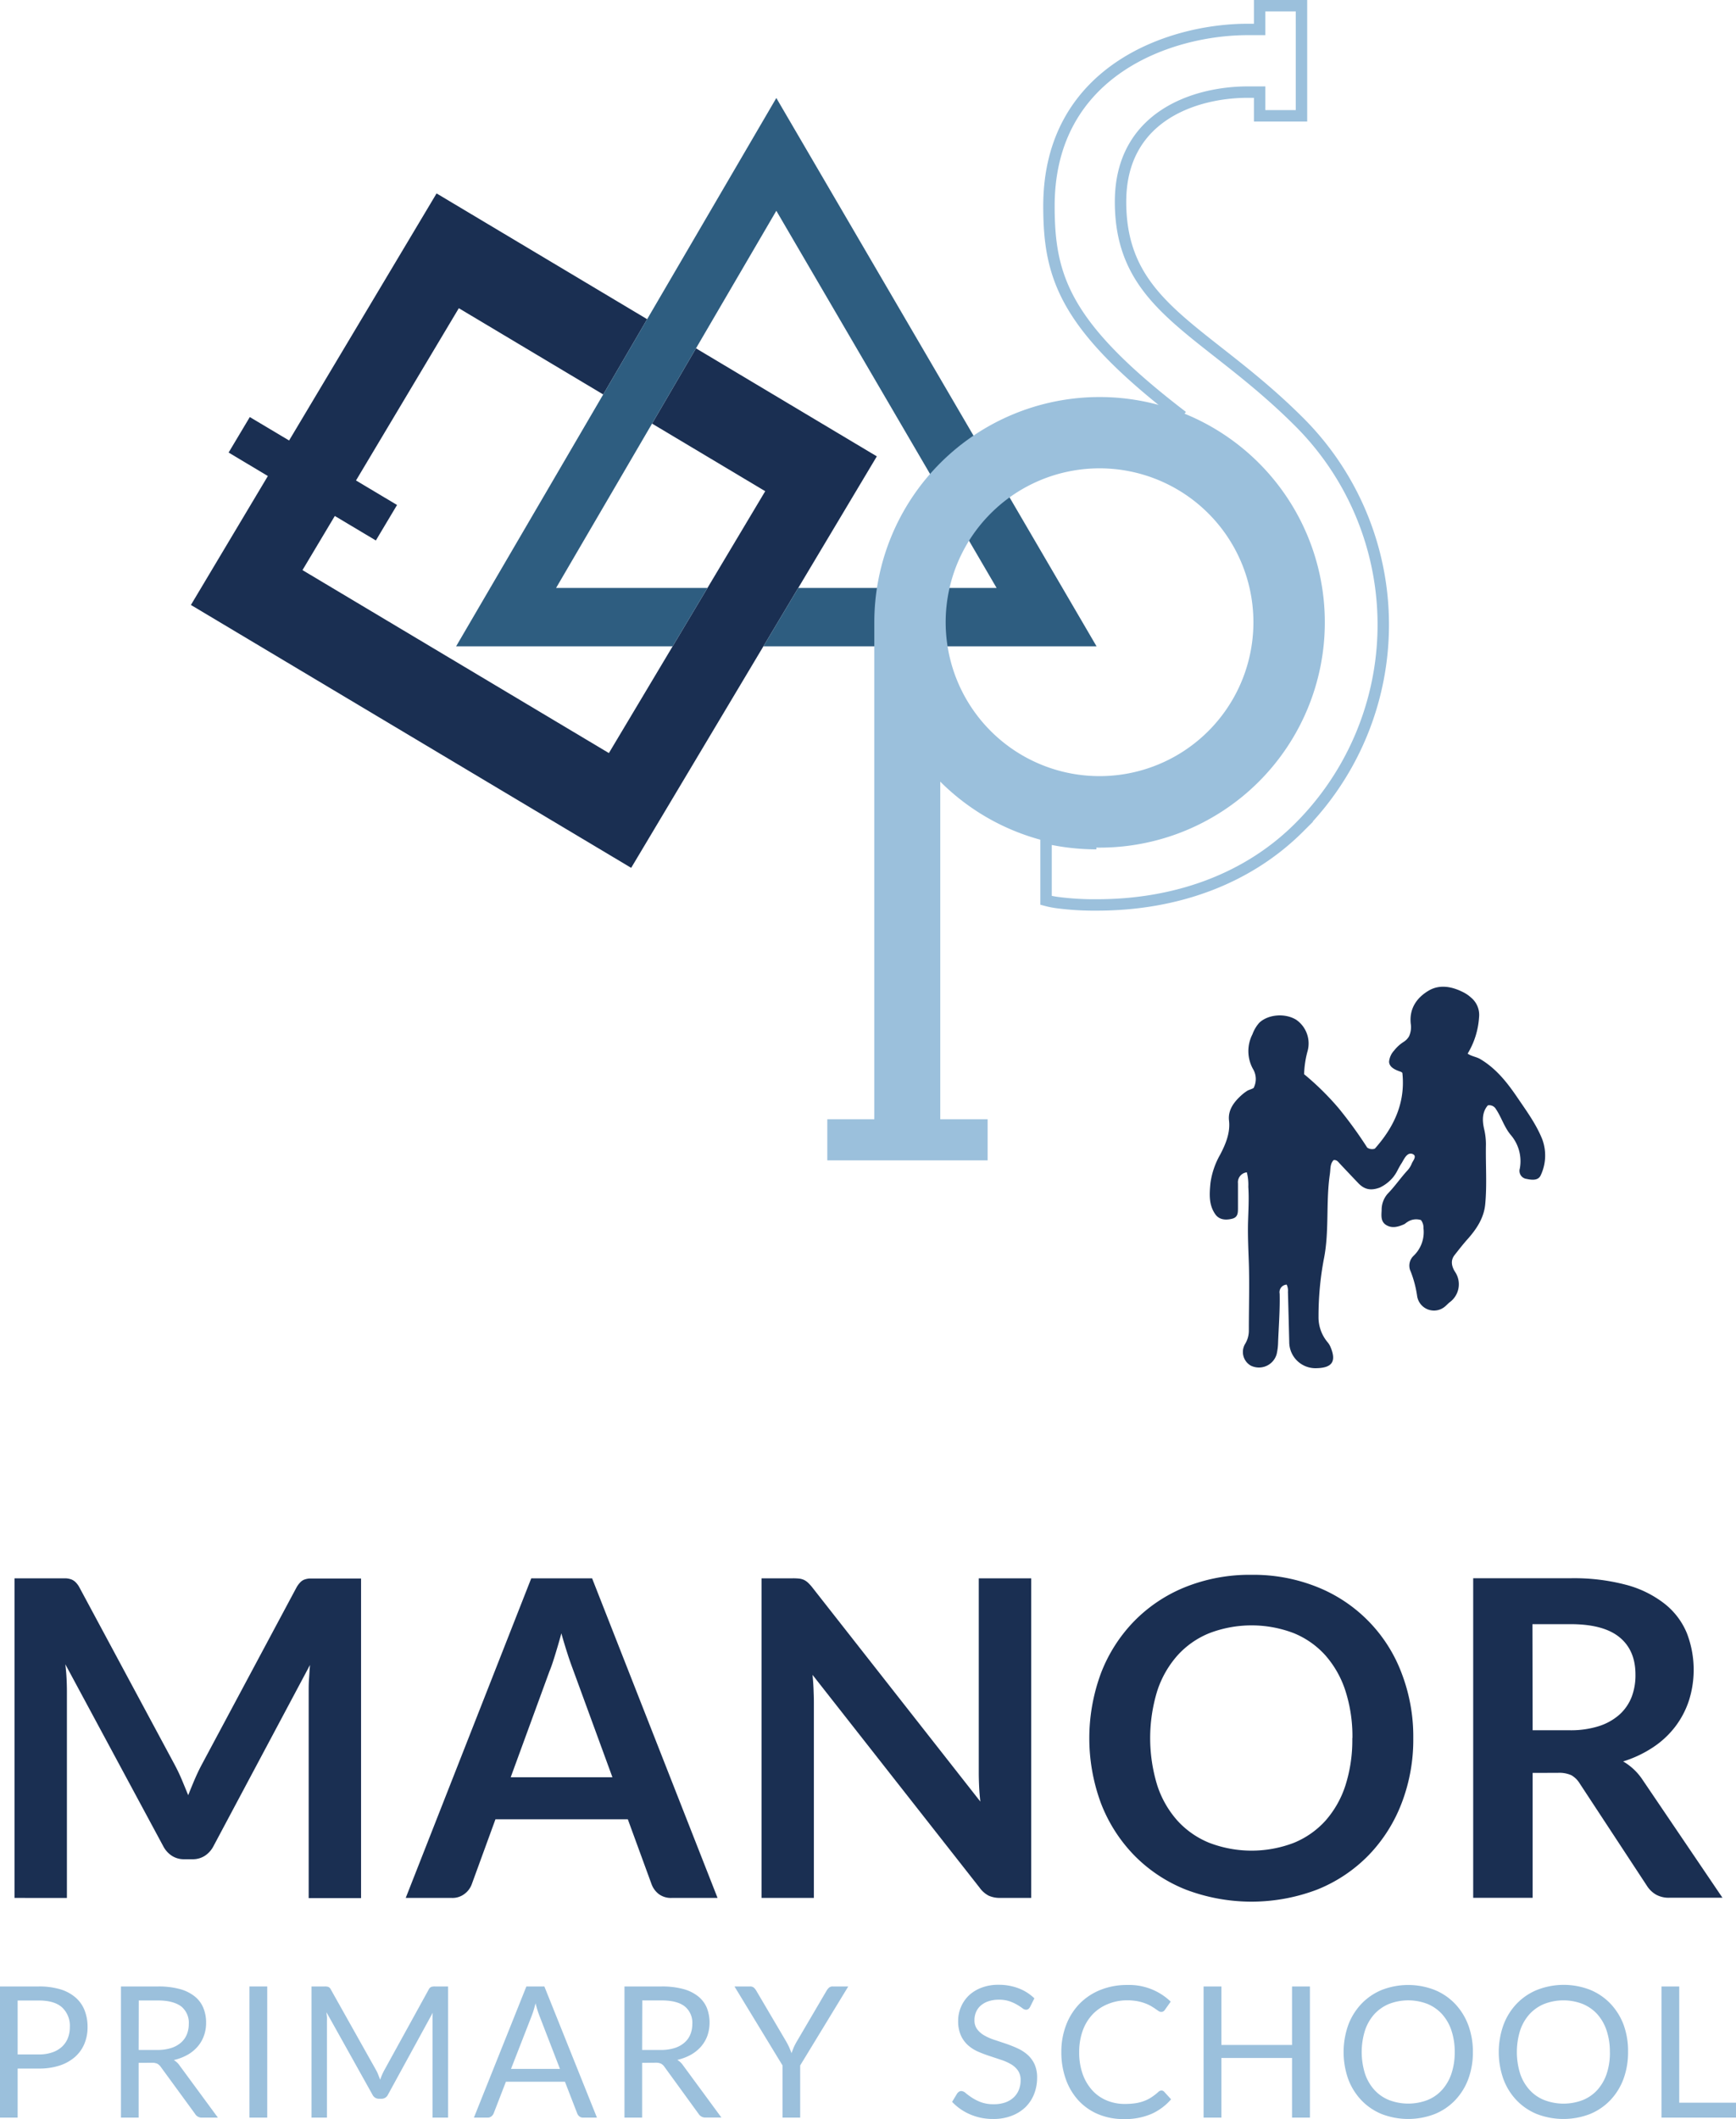
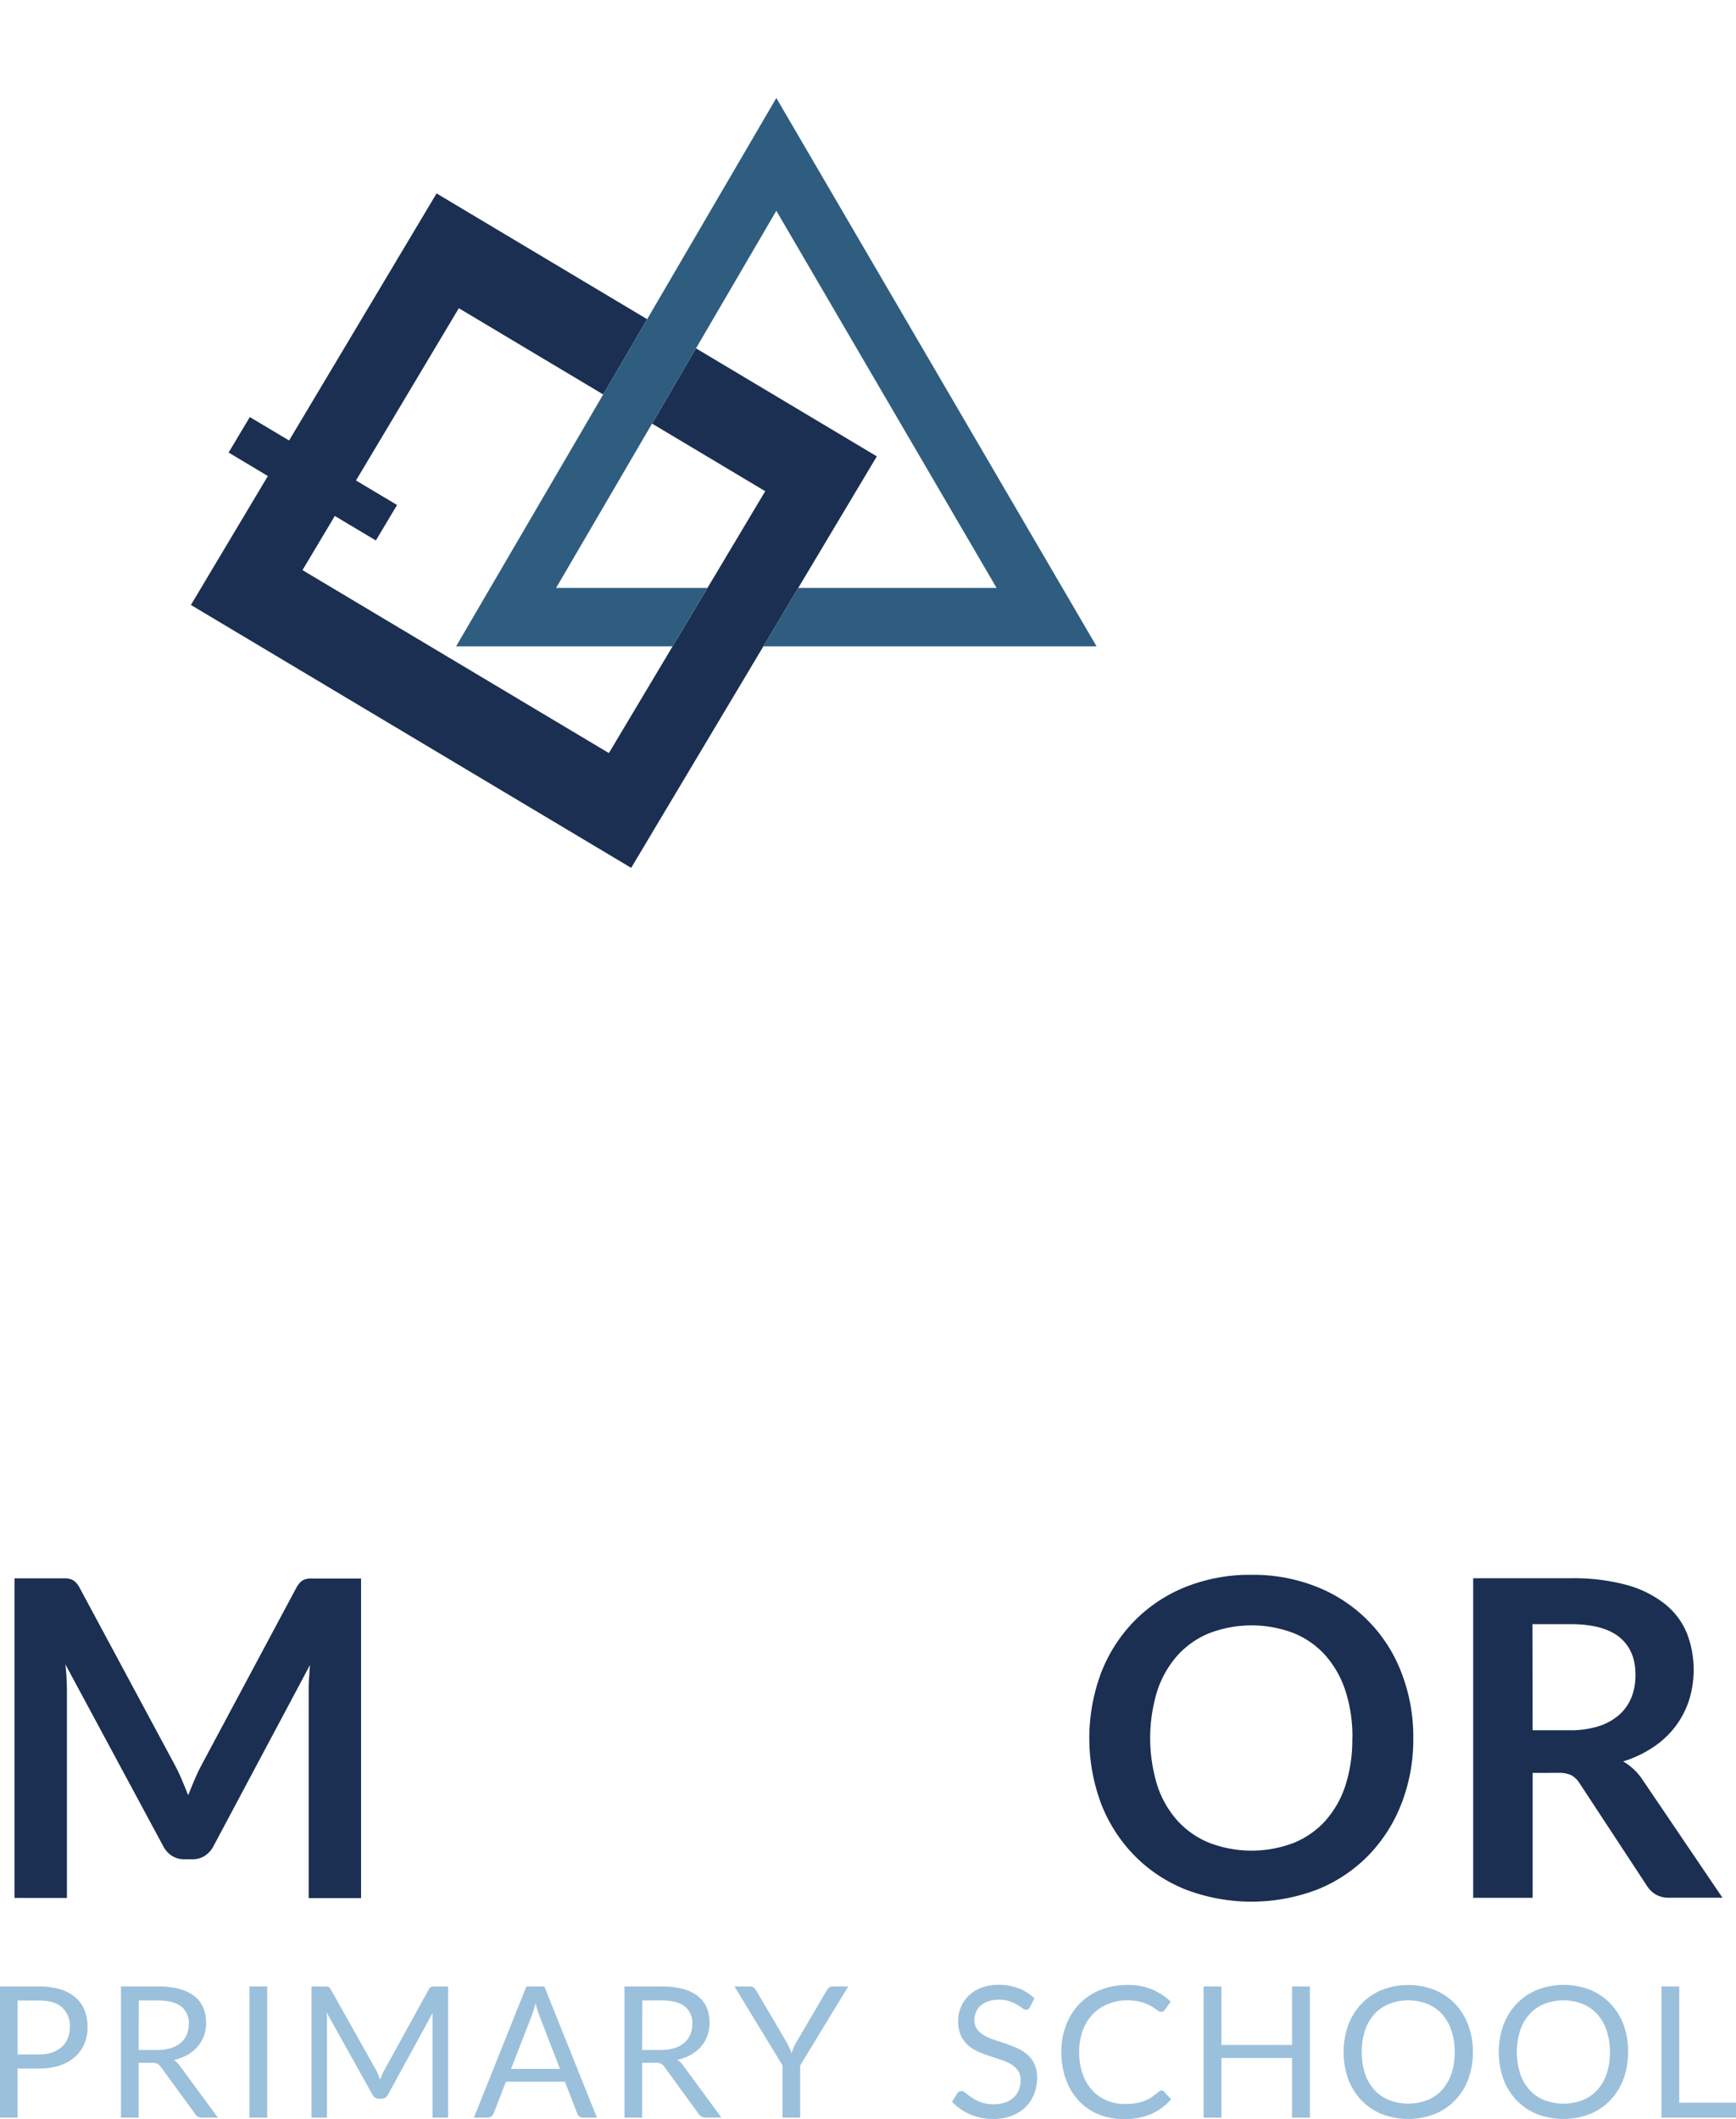
<svg xmlns="http://www.w3.org/2000/svg" viewBox="0 0 456.38 556.99">
  <defs>
    <style>.a{fill:#1a2f52;}.b{fill:none;stroke:#9bc0dc;stroke-miterlimit:10;stroke-width:3px;}.c{fill:#2e5d80;}.d{fill:#9bc0dc;}</style>
  </defs>
-   <path class="a" d="M405.44,299.44c-1.57-3.92-4.05-7.31-6.41-10.78-2.71-4-5.6-7.73-9.84-10.26-1-.62-2.3-.72-3.36-1.46a21,21,0,0,0,3-9.52,5.9,5.9,0,0,0-2.07-5.18,9.24,9.24,0,0,0-2.27-1.53c-2.92-1.45-6.1-2-8.94-.31-3.1,1.85-5.09,4.69-4.68,8.65a5.81,5.81,0,0,1-.47,3.39,4.39,4.39,0,0,1-1.53,1.5,10,10,0,0,0-2.36,2.18,5,5,0,0,0-1.33,2.91c0,1.48,1.66,2.19,2.85,2.6l.23.08a1.43,1.43,0,0,1,.41.29c.85,7.89-2.24,14.29-7.24,19.92a2.21,2.21,0,0,1-2-.28,111.7,111.7,0,0,0-7.51-10.35,72.24,72.24,0,0,0-9.08-8.94,25.61,25.61,0,0,1,.89-6,7.57,7.57,0,0,0-3-8.33c-2.95-1.79-7.37-1.39-9.68.81a9.32,9.32,0,0,0-1.78,3,9.68,9.68,0,0,0,.1,9.09,5.15,5.15,0,0,1,.22,5c-.08.19-1.33.58-1.58.72a10.77,10.77,0,0,0-1.45,1.06c-2.07,1.82-3.8,4-3.46,6.86.36,3.18-.88,6.16-2.32,8.91a20.77,20.77,0,0,0-2.57,7.55c-.26,2.78-.48,5.63,1.28,8.14.89,1.28,2.39,1.68,4.42,1.18,1.51-.38,1.54-1.52,1.54-2.72,0-2.2,0-4.39,0-6.59a2.63,2.63,0,0,1,2.33-2.89,13.31,13.31,0,0,1,.39,3.83c.22,3.24,0,6.41-.08,9.65-.07,3.45.1,6.89.22,10.33.19,5.86,0,11.73,0,17.59a6.68,6.68,0,0,1-.95,3.65,4.14,4.14,0,0,0,1.43,5.74,4.84,4.84,0,0,0,6.83-3,15.09,15.09,0,0,0,.38-3.08c.17-4.26.51-8.53.41-12.8a2,2,0,0,1,1.84-2.4,3.65,3.65,0,0,1,.34,1.91q.18,6.57.34,13.14a6.89,6.89,0,0,0,7.18,6.92c4.2-.09,5.31-1.86,3.58-5.77a4.88,4.88,0,0,0-.69-1.07,10.18,10.18,0,0,1-2.37-6.75A81,81,0,0,1,348,331.08c1.52-7.36.51-15.05,1.62-22.53.19-1.3,0-2.66,1-3.64.86-.06,1.18.5,1.6.94,1.62,1.72,3.24,3.44,4.88,5.15s3.33,2,5.63,1.15a10.32,10.32,0,0,0,3.55-2.77,11,11,0,0,0,.89-1.33c.4-.75.78-1.52,1.25-2.23s1.07-2.18,2-2.52a1.3,1.3,0,0,1,1.39.34c.41.62-.37,1.52-.62,2.07a6,6,0,0,1-1.09,1.83c-1.86,2-3.37,4.26-5.27,6.2a6.4,6.4,0,0,0-1.61,4.37c-.07,1.4-.26,2.93,1.13,3.84,1.56,1,3.18.54,4.73-.14.33-.14.59-.44.91-.61a4.12,4.12,0,0,1,3.57-.51,3.25,3.25,0,0,1,.66,2.14,8.6,8.6,0,0,1-2.64,7.29,3.55,3.55,0,0,0-.72,4.09,28.83,28.83,0,0,1,1.7,6.5,4.48,4.48,0,0,0,7.53,2.51c.32-.28.61-.59.94-.87a5.86,5.86,0,0,0,1.42-8.16c-.85-1.4-1.14-2.91-.07-4.28s2.34-3,3.58-4.37c2.26-2.58,4.15-5.43,4.49-9,.5-5.24.08-10.49.19-15.74a17.77,17.77,0,0,0-.5-4.15c-.47-2.12-.53-4.33,1-6.11a2,2,0,0,1,2.14,1c1.44,2.14,2.14,4.65,3.83,6.71a10.59,10.59,0,0,1,2.44,8.88,2.13,2.13,0,0,0,1.78,2.74c1.42.3,3.09.49,3.73-1A12.19,12.19,0,0,0,405.44,299.44Z" />
-   <path class="b" d="M288.23,221.75A59.26,59.26,0,0,1,275,220.24l0,.16v16.25a23,23,0,0,0,3.12.61,74.65,74.65,0,0,0,10.2.6c20.8,0,39.63-6.77,53.26-20.4a75.3,75.3,0,0,0,0-106.52c-24.7-24.71-47-30.06-47-57.91,0-22.53,19.62-28.82,33.47-28.82h3.1v6.23h11V1.5h-11V7.74H328c-20.39,0-52.24,10.83-52.24,46.41,0,18.74,4.12,31.62,35.1,55.31h0" />
  <polygon class="a" points="182.97 91.56 171.42 111.34 201.17 129.11 185.99 154.54 176.83 169.88 160.07 197.94 79.52 149.85 88.02 135.62 98.81 142.06 104.38 132.73 93.59 126.29 120.62 81.01 158.58 103.68 170.13 83.9 114.77 50.84 76 115.78 65.67 109.62 60.1 118.95 70.42 125.12 50.19 159.01 165.93 228.11 200.69 169.88 209.85 154.54 230.51 119.95 182.97 91.56" />
  <polygon class="c" points="200.69 169.88 288.27 169.88 204.09 25.76 170.13 83.9 158.58 103.68 119.91 169.88 176.83 169.88 185.99 154.54 146.19 154.54 171.42 111.34 182.97 91.56 204.09 55.4 262 154.54 209.85 154.54 200.69 169.88" />
-   <path class="d" d="M330.94,121.7a59.22,59.22,0,0,0-101.09,41.88V294.19H217.49V305h42.15V294.19H247.19V205.45a59.22,59.22,0,0,0,83.75-83.75ZM289.06,204a40.45,40.45,0,1,1,40.45-40.44A40.44,40.44,0,0,1,289.06,204Z" />
  <path class="a" d="M47.83,467.86c.56,1.34,1.11,2.69,1.65,4,.55-1.39,1.11-2.77,1.69-4.12s1.2-2.66,1.86-3.9L77.9,417.34a6.45,6.45,0,0,1,1-1.39,2.91,2.91,0,0,1,1.1-.76,5.12,5.12,0,0,1,1.36-.29c.51,0,1.11,0,1.81,0H94.92v84H81.15V444.59c0-1,0-2.11.09-3.31s.14-2.42.26-3.66L56.11,485.27a6.7,6.7,0,0,1-2.27,2.52,5.85,5.85,0,0,1-3.25.9H48.44a5.83,5.83,0,0,1-3.25-.9,6.7,6.7,0,0,1-2.27-2.52L17.18,437.45c.15,1.28.26,2.53.32,3.75s.09,2.35.09,3.39v54.27H3.82v-84H15.61c.7,0,1.3,0,1.8,0a5.19,5.19,0,0,1,1.37.29,3.36,3.36,0,0,1,1.13.76,5.85,5.85,0,0,1,1,1.39L46,464C46.66,465.24,47.27,466.53,47.83,467.86Z" />
-   <path class="a" d="M188.64,498.86H176.55a5.33,5.33,0,0,1-3.34-1,5.82,5.82,0,0,1-1.89-2.53l-6.27-17.14h-34.8L124,495.32a5.53,5.53,0,0,1-1.83,2.44,5.17,5.17,0,0,1-3.34,1.1H106.66l33-84h16Zm-54.38-31.72H161l-10.23-27.95c-.46-1.24-1-2.7-1.54-4.39s-1.11-3.51-1.65-5.49c-.54,2-1.08,3.82-1.6,5.52s-1,3.2-1.54,4.48Z" />
-   <path class="a" d="M210.14,414.93a4.18,4.18,0,0,1,1.24.35,4.35,4.35,0,0,1,1.08.76,11.48,11.48,0,0,1,1.16,1.3l44.1,56.19c-.15-1.36-.26-2.68-.32-4s-.09-2.51-.09-3.63V414.85h13.78v84H263a7.11,7.11,0,0,1-3.08-.58,6.83,6.83,0,0,1-2.38-2.09l-43.93-55.95c.12,1.24.21,2.47.26,3.69s.09,2.33.09,3.34v51.59H200.2v-84h8.19A14.4,14.4,0,0,1,210.14,414.93Z" />
  <path class="a" d="M371.54,456.85A46.47,46.47,0,0,1,368.46,474a40.47,40.47,0,0,1-8.65,13.62,39.23,39.23,0,0,1-13.42,9,48.57,48.57,0,0,1-34.78,0,39.39,39.39,0,0,1-13.48-9A40.41,40.41,0,0,1,289.44,474a49.24,49.24,0,0,1,0-34.23,40.31,40.31,0,0,1,8.69-13.62,39.39,39.39,0,0,1,13.48-9,45.5,45.5,0,0,1,17.4-3.22,45,45,0,0,1,17.38,3.25,39.21,39.21,0,0,1,22.07,22.57A46.46,46.46,0,0,1,371.54,456.85Zm-16,0a39.09,39.09,0,0,0-1.83-12.4,26.38,26.38,0,0,0-5.26-9.33,22.7,22.7,0,0,0-8.34-5.86,31.11,31.11,0,0,0-22.16,0,22.76,22.76,0,0,0-8.4,5.86,26.33,26.33,0,0,0-5.32,9.33,42.3,42.3,0,0,0,0,24.81,26,26,0,0,0,5.32,9.3,22.92,22.92,0,0,0,8.4,5.83,31.11,31.11,0,0,0,22.16,0,22.86,22.86,0,0,0,8.34-5.83,26.07,26.07,0,0,0,5.26-9.3A39.15,39.15,0,0,0,355.51,456.85Z" />
  <path class="a" d="M402.92,466v32.83H387.29v-84h25.62a53.57,53.57,0,0,1,14.73,1.77,28,28,0,0,1,10.05,5,19.1,19.1,0,0,1,5.76,7.64A26.73,26.73,0,0,1,444,447a23.32,23.32,0,0,1-3.61,6.86,23.88,23.88,0,0,1-5.81,5.4,30.42,30.42,0,0,1-7.87,3.72,15.41,15.41,0,0,1,5.11,4.83l21,31H438.83a6.89,6.89,0,0,1-3.46-.81,7,7,0,0,1-2.41-2.33l-17.67-26.9a6.24,6.24,0,0,0-2.17-2.15,7.75,7.75,0,0,0-3.52-.64Zm0-11.21h9.76a24.4,24.4,0,0,0,7.7-1.1,15,15,0,0,0,5.4-3.05,12.26,12.26,0,0,0,3.17-4.62,15.92,15.92,0,0,0,1-5.87q0-6.39-4.21-9.82t-12.87-3.43h-10Z" />
  <path class="d" d="M4.64,543.71V556.6H0V522.13H10.18a19.33,19.33,0,0,1,5.69.75,11,11,0,0,1,4,2.16,8.62,8.62,0,0,1,2.37,3.37,11.85,11.85,0,0,1,.78,4.4,11.24,11.24,0,0,1-.84,4.4,9.46,9.46,0,0,1-2.46,3.44,11.64,11.64,0,0,1-4,2.25,17.27,17.27,0,0,1-5.51.81Zm0-3.71h5.54a10.55,10.55,0,0,0,3.52-.53A7.07,7.07,0,0,0,16.26,538a6.22,6.22,0,0,0,1.57-2.27,7.81,7.81,0,0,0,.53-2.91,6.59,6.59,0,0,0-2-5.15c-1.35-1.24-3.4-1.85-6.14-1.85H4.64Z" />
  <path class="d" d="M36.45,542.21V556.6H31.8V522.13h9.75a21.33,21.33,0,0,1,5.65.66,10.76,10.76,0,0,1,3.93,1.91,7.52,7.52,0,0,1,2.3,3,10.06,10.06,0,0,1,.75,4,9.73,9.73,0,0,1-.58,3.41,8.88,8.88,0,0,1-1.67,2.85,10,10,0,0,1-2.67,2.16,13.51,13.51,0,0,1-3.57,1.35,4.93,4.93,0,0,1,1.54,1.46L57.28,556.6H53.14a2,2,0,0,1-1.87-1l-9-12.32a2.64,2.64,0,0,0-.89-.83,3.18,3.18,0,0,0-1.45-.26Zm0-3.39h4.88a11.92,11.92,0,0,0,3.6-.49,7.28,7.28,0,0,0,2.6-1.4,5.76,5.76,0,0,0,1.57-2.15,7.09,7.09,0,0,0,.53-2.77,5.5,5.5,0,0,0-2-4.64c-1.36-1-3.37-1.56-6.05-1.56h-5.1Z" />
  <path class="d" d="M70.25,556.6H65.58V522.13h4.67Z" />
  <path class="d" d="M99.44,545.35c.17.43.34.86.5,1.29.16-.45.32-.88.5-1.29s.38-.82.6-1.23l11.67-21.2a1.39,1.39,0,0,1,.65-.67,3,3,0,0,1,1-.12h3.44V556.6h-4.09V531.27q0-.51,0-1.08c0-.39,0-.78.07-1.18L102,550.56a1.87,1.87,0,0,1-1.69,1.09H99.6a1.89,1.89,0,0,1-1.69-1.09L85.84,528.93c0,.42.08.83.11,1.23s0,.77,0,1.11V556.6H81.89V522.13h3.44a3.06,3.06,0,0,1,1,.12,1.34,1.34,0,0,1,.64.67l11.91,21.22A8.47,8.47,0,0,1,99.44,545.35Z" />
  <path class="d" d="M156.93,556.6h-3.61a1.54,1.54,0,0,1-1-.31,1.89,1.89,0,0,1-.58-.8l-3.22-8.32H133l-3.22,8.32a1.94,1.94,0,0,1-.58.77,1.51,1.51,0,0,1-1,.34h-3.61l13.79-34.47h4.73Zm-22.59-12.8h12.87l-5.41-14a25.68,25.68,0,0,1-1-3.25c-.17.66-.35,1.26-.51,1.82s-.34,1-.5,1.45Z" />
  <path class="d" d="M168.81,542.21V556.6h-4.64V522.13h9.74a21.35,21.35,0,0,1,5.66.66,10.76,10.76,0,0,1,3.93,1.91,7.61,7.61,0,0,1,2.3,3,10.74,10.74,0,0,1,.17,7.37,9.07,9.07,0,0,1-1.67,2.85,10.33,10.33,0,0,1-2.67,2.16,13.71,13.71,0,0,1-3.58,1.35,4.82,4.82,0,0,1,1.54,1.46l10.06,13.69h-4.14a2.06,2.06,0,0,1-1.88-1l-8.95-12.32a2.56,2.56,0,0,0-.89-.83,3.16,3.16,0,0,0-1.44-.26Zm0-3.39h4.89a11.81,11.81,0,0,0,3.59-.49,7.11,7.11,0,0,0,2.6-1.4,5.67,5.67,0,0,0,1.58-2.15A7.09,7.09,0,0,0,182,532a5.48,5.48,0,0,0-2-4.64q-2-1.56-6.05-1.56h-5.1Z" />
  <path class="d" d="M210.36,542.89V556.6h-4.64V542.89l-12.63-20.76h4.09a1.49,1.49,0,0,1,1,.31,3,3,0,0,1,.62.77l7.89,13.4a17.14,17.14,0,0,1,.81,1.59c.21.49.41,1,.59,1.46.17-.49.37-1,.57-1.49a13.64,13.64,0,0,1,.8-1.56l7.86-13.4a3.32,3.32,0,0,1,.59-.73,1.36,1.36,0,0,1,1-.35H223Z" />
  <path class="d" d="M270.79,527.52a1.79,1.79,0,0,1-.45.54,1,1,0,0,1-.63.18,1.69,1.69,0,0,1-.95-.41,14.23,14.23,0,0,0-1.37-.9,11.41,11.41,0,0,0-2-.91,8.61,8.61,0,0,0-2.82-.41,8.35,8.35,0,0,0-2.77.43,5.94,5.94,0,0,0-2,1.14,4.66,4.66,0,0,0-1.21,1.69,5.29,5.29,0,0,0-.41,2.11,3.83,3.83,0,0,0,.71,2.39,6.09,6.09,0,0,0,1.87,1.63,13.74,13.74,0,0,0,2.65,1.16l3,1c1,.35,2.05.75,3,1.19a10.72,10.72,0,0,1,2.65,1.67,7.65,7.65,0,0,1,1.88,2.48,8.3,8.3,0,0,1,.71,3.61,11.69,11.69,0,0,1-.77,4.24,10,10,0,0,1-2.25,3.46,10.63,10.63,0,0,1-3.64,2.3,13.12,13.12,0,0,1-4.89.85,15,15,0,0,1-6.1-1.22,14.14,14.14,0,0,1-4.7-3.28l1.34-2.22a2,2,0,0,1,.47-.44,1.12,1.12,0,0,1,.62-.18,1.91,1.91,0,0,1,1.15.54,18.14,18.14,0,0,0,1.62,1.19,12.64,12.64,0,0,0,2.36,1.19,9.32,9.32,0,0,0,3.38.54,9,9,0,0,0,3-.45,6.37,6.37,0,0,0,2.2-1.29,5.59,5.59,0,0,0,1.39-2,6.61,6.61,0,0,0,.48-2.57,4.33,4.33,0,0,0-.71-2.56,5.93,5.93,0,0,0-1.87-1.67,13.27,13.27,0,0,0-2.63-1.15l-3-1a30.47,30.47,0,0,1-3-1.14,10,10,0,0,1-2.64-1.69,7.7,7.7,0,0,1-1.86-2.58,9.15,9.15,0,0,1-.71-3.84,9,9,0,0,1,.71-3.54,9.13,9.13,0,0,1,2-3,9.83,9.83,0,0,1,3.34-2.11,12.17,12.17,0,0,1,4.56-.8,14.52,14.52,0,0,1,5.26.92,12.24,12.24,0,0,1,4.17,2.64Z" />
  <path class="d" d="M305.34,549.48a1,1,0,0,1,.7.31l1.83,2a14.72,14.72,0,0,1-5.14,3.83,17.58,17.58,0,0,1-7.28,1.37,17.15,17.15,0,0,1-6.76-1.29,14.84,14.84,0,0,1-5.17-3.61,16.32,16.32,0,0,1-3.32-5.57,20.93,20.93,0,0,1-1.18-7.14,19.43,19.43,0,0,1,1.27-7.15,16.42,16.42,0,0,1,3.54-5.58,15.89,15.89,0,0,1,5.48-3.62,18.56,18.56,0,0,1,7-1.29,15.73,15.73,0,0,1,11.46,4.38l-1.52,2.14a1.82,1.82,0,0,1-.38.4,1.13,1.13,0,0,1-.63.15,1.21,1.21,0,0,1-.66-.22c-.23-.16-.51-.34-.83-.57s-.7-.46-1.13-.72a9.65,9.65,0,0,0-1.54-.72A11.78,11.78,0,0,0,299,526a14.61,14.61,0,0,0-2.72-.23,13.18,13.18,0,0,0-5.06,1,11.41,11.41,0,0,0-4,2.71,12.33,12.33,0,0,0-2.59,4.28,16.55,16.55,0,0,0-.92,5.66,16.84,16.84,0,0,0,.92,5.75,12.8,12.8,0,0,0,2.53,4.27,10.57,10.57,0,0,0,3.79,2.65,12.1,12.1,0,0,0,4.71.92,19.23,19.23,0,0,0,2.77-.18,10.93,10.93,0,0,0,2.27-.57,9.34,9.34,0,0,0,2-1,14.68,14.68,0,0,0,1.82-1.41A1.22,1.22,0,0,1,305.34,549.48Z" />
  <path class="d" d="M344.37,556.6h-4.7V540.92H321.1V556.6h-4.69V522.13h4.69V537.5h18.57V522.13h4.7Z" />
  <path class="d" d="M387.21,539.38a20.1,20.1,0,0,1-1.22,7.11,16.32,16.32,0,0,1-3.47,5.56,15.41,15.41,0,0,1-5.38,3.63,19.43,19.43,0,0,1-13.87,0,15.51,15.51,0,0,1-5.36-3.63,16.32,16.32,0,0,1-3.47-5.56,21.33,21.33,0,0,1,0-14.22,16.41,16.41,0,0,1,3.47-5.58,15.56,15.56,0,0,1,5.36-3.65,19.15,19.15,0,0,1,13.87,0,15.46,15.46,0,0,1,5.38,3.65,16.41,16.41,0,0,1,3.47,5.58A20,20,0,0,1,387.21,539.38Zm-4.78,0a17.51,17.51,0,0,0-.87-5.71,12.19,12.19,0,0,0-2.46-4.27,10.69,10.69,0,0,0-3.84-2.68,14,14,0,0,0-10.09,0,10.94,10.94,0,0,0-3.86,2.68,12.19,12.19,0,0,0-2.46,4.27,19.11,19.11,0,0,0,0,11.4,12.1,12.1,0,0,0,2.46,4.25,10.54,10.54,0,0,0,3.86,2.67,14.15,14.15,0,0,0,10.09,0,10.31,10.31,0,0,0,3.84-2.67,12.1,12.1,0,0,0,2.46-4.25A17.39,17.39,0,0,0,382.43,539.38Z" />
  <path class="d" d="M428,539.38a20.1,20.1,0,0,1-1.22,7.11,16.32,16.32,0,0,1-3.47,5.56,15.46,15.46,0,0,1-5.37,3.63,19.43,19.43,0,0,1-13.87,0,15.46,15.46,0,0,1-5.37-3.63,16.15,16.15,0,0,1-3.46-5.56,21.16,21.16,0,0,1,0-14.22,16.23,16.23,0,0,1,3.46-5.58,15.51,15.51,0,0,1,5.37-3.65A19.15,19.15,0,0,1,418,523a15.51,15.51,0,0,1,5.37,3.65,16.41,16.41,0,0,1,3.47,5.58A20,20,0,0,1,428,539.38Zm-4.78,0a17.51,17.51,0,0,0-.87-5.71,12.17,12.17,0,0,0-2.45-4.27,10.81,10.81,0,0,0-3.85-2.68,14,14,0,0,0-10.08,0,10.77,10.77,0,0,0-3.86,2.68,12.05,12.05,0,0,0-2.47,4.27,19.11,19.11,0,0,0,0,11.4,12,12,0,0,0,2.47,4.25A10.38,10.38,0,0,0,406,552a14.12,14.12,0,0,0,10.08,0,10.43,10.43,0,0,0,3.85-2.67,12.08,12.08,0,0,0,2.45-4.25A17.39,17.39,0,0,0,423.23,539.38Z" />
  <path class="d" d="M441.46,552.68h14.92v3.92H436.79V522.13h4.67Z" />
</svg>